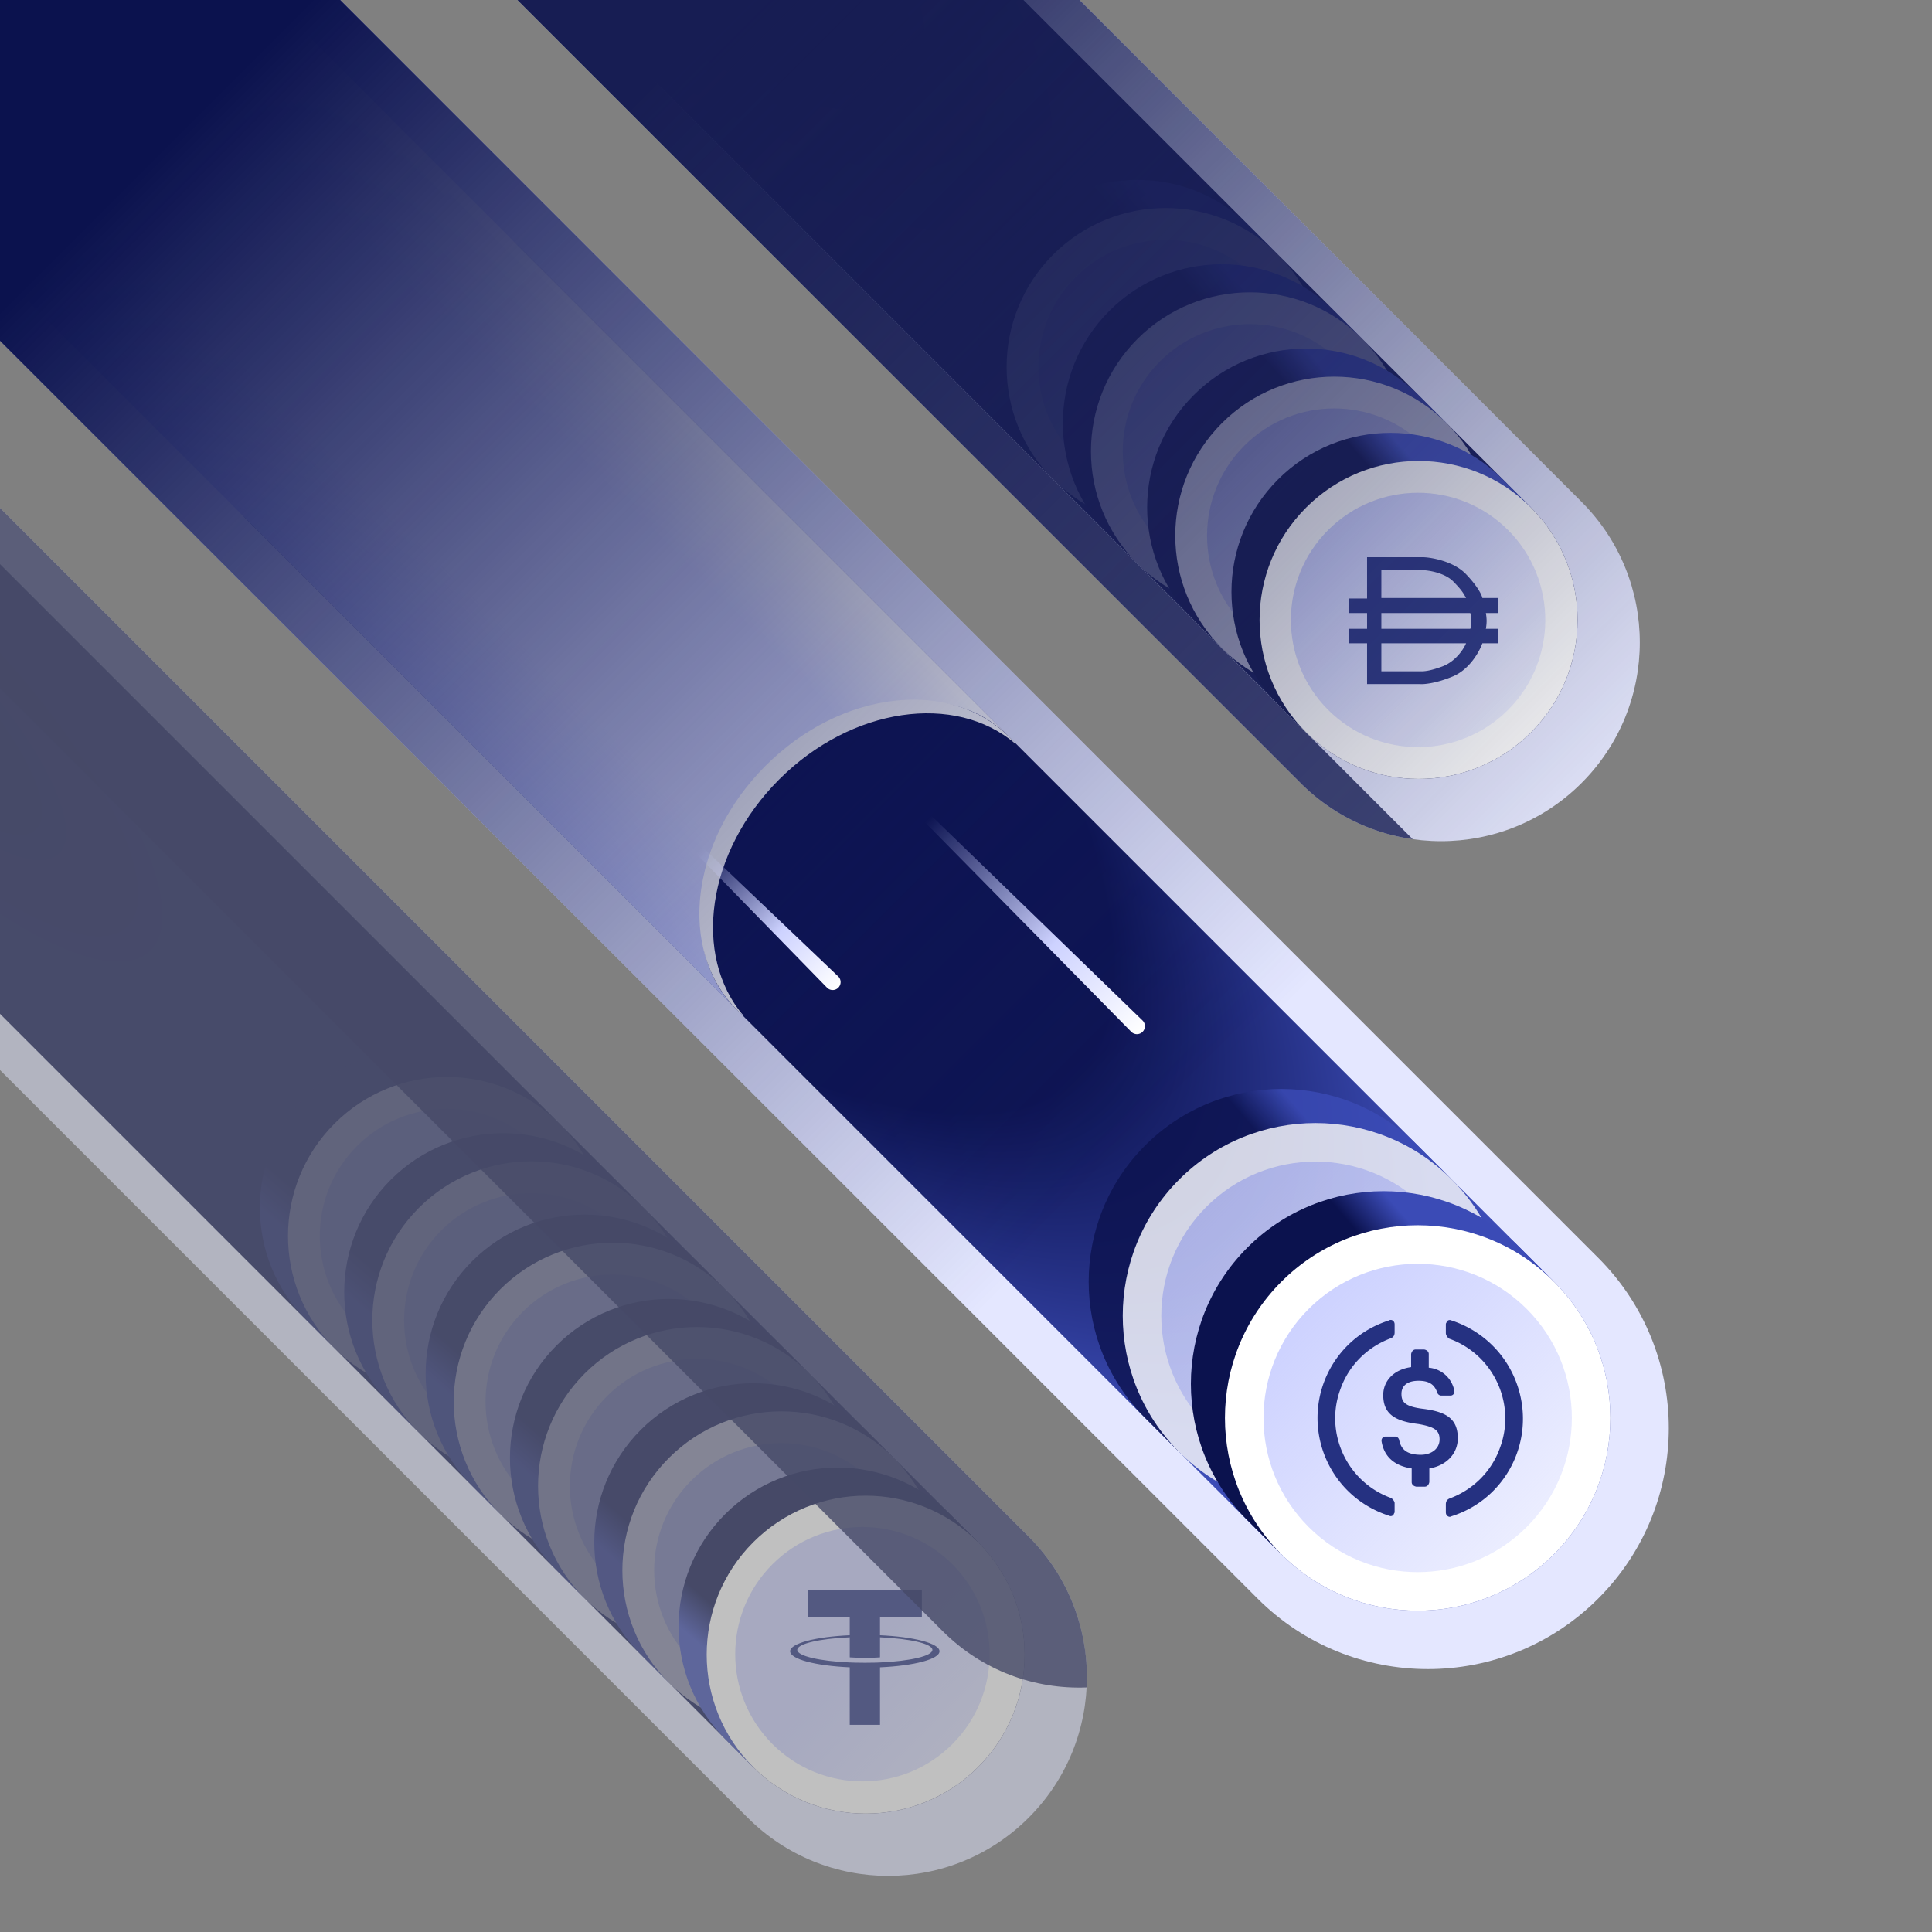
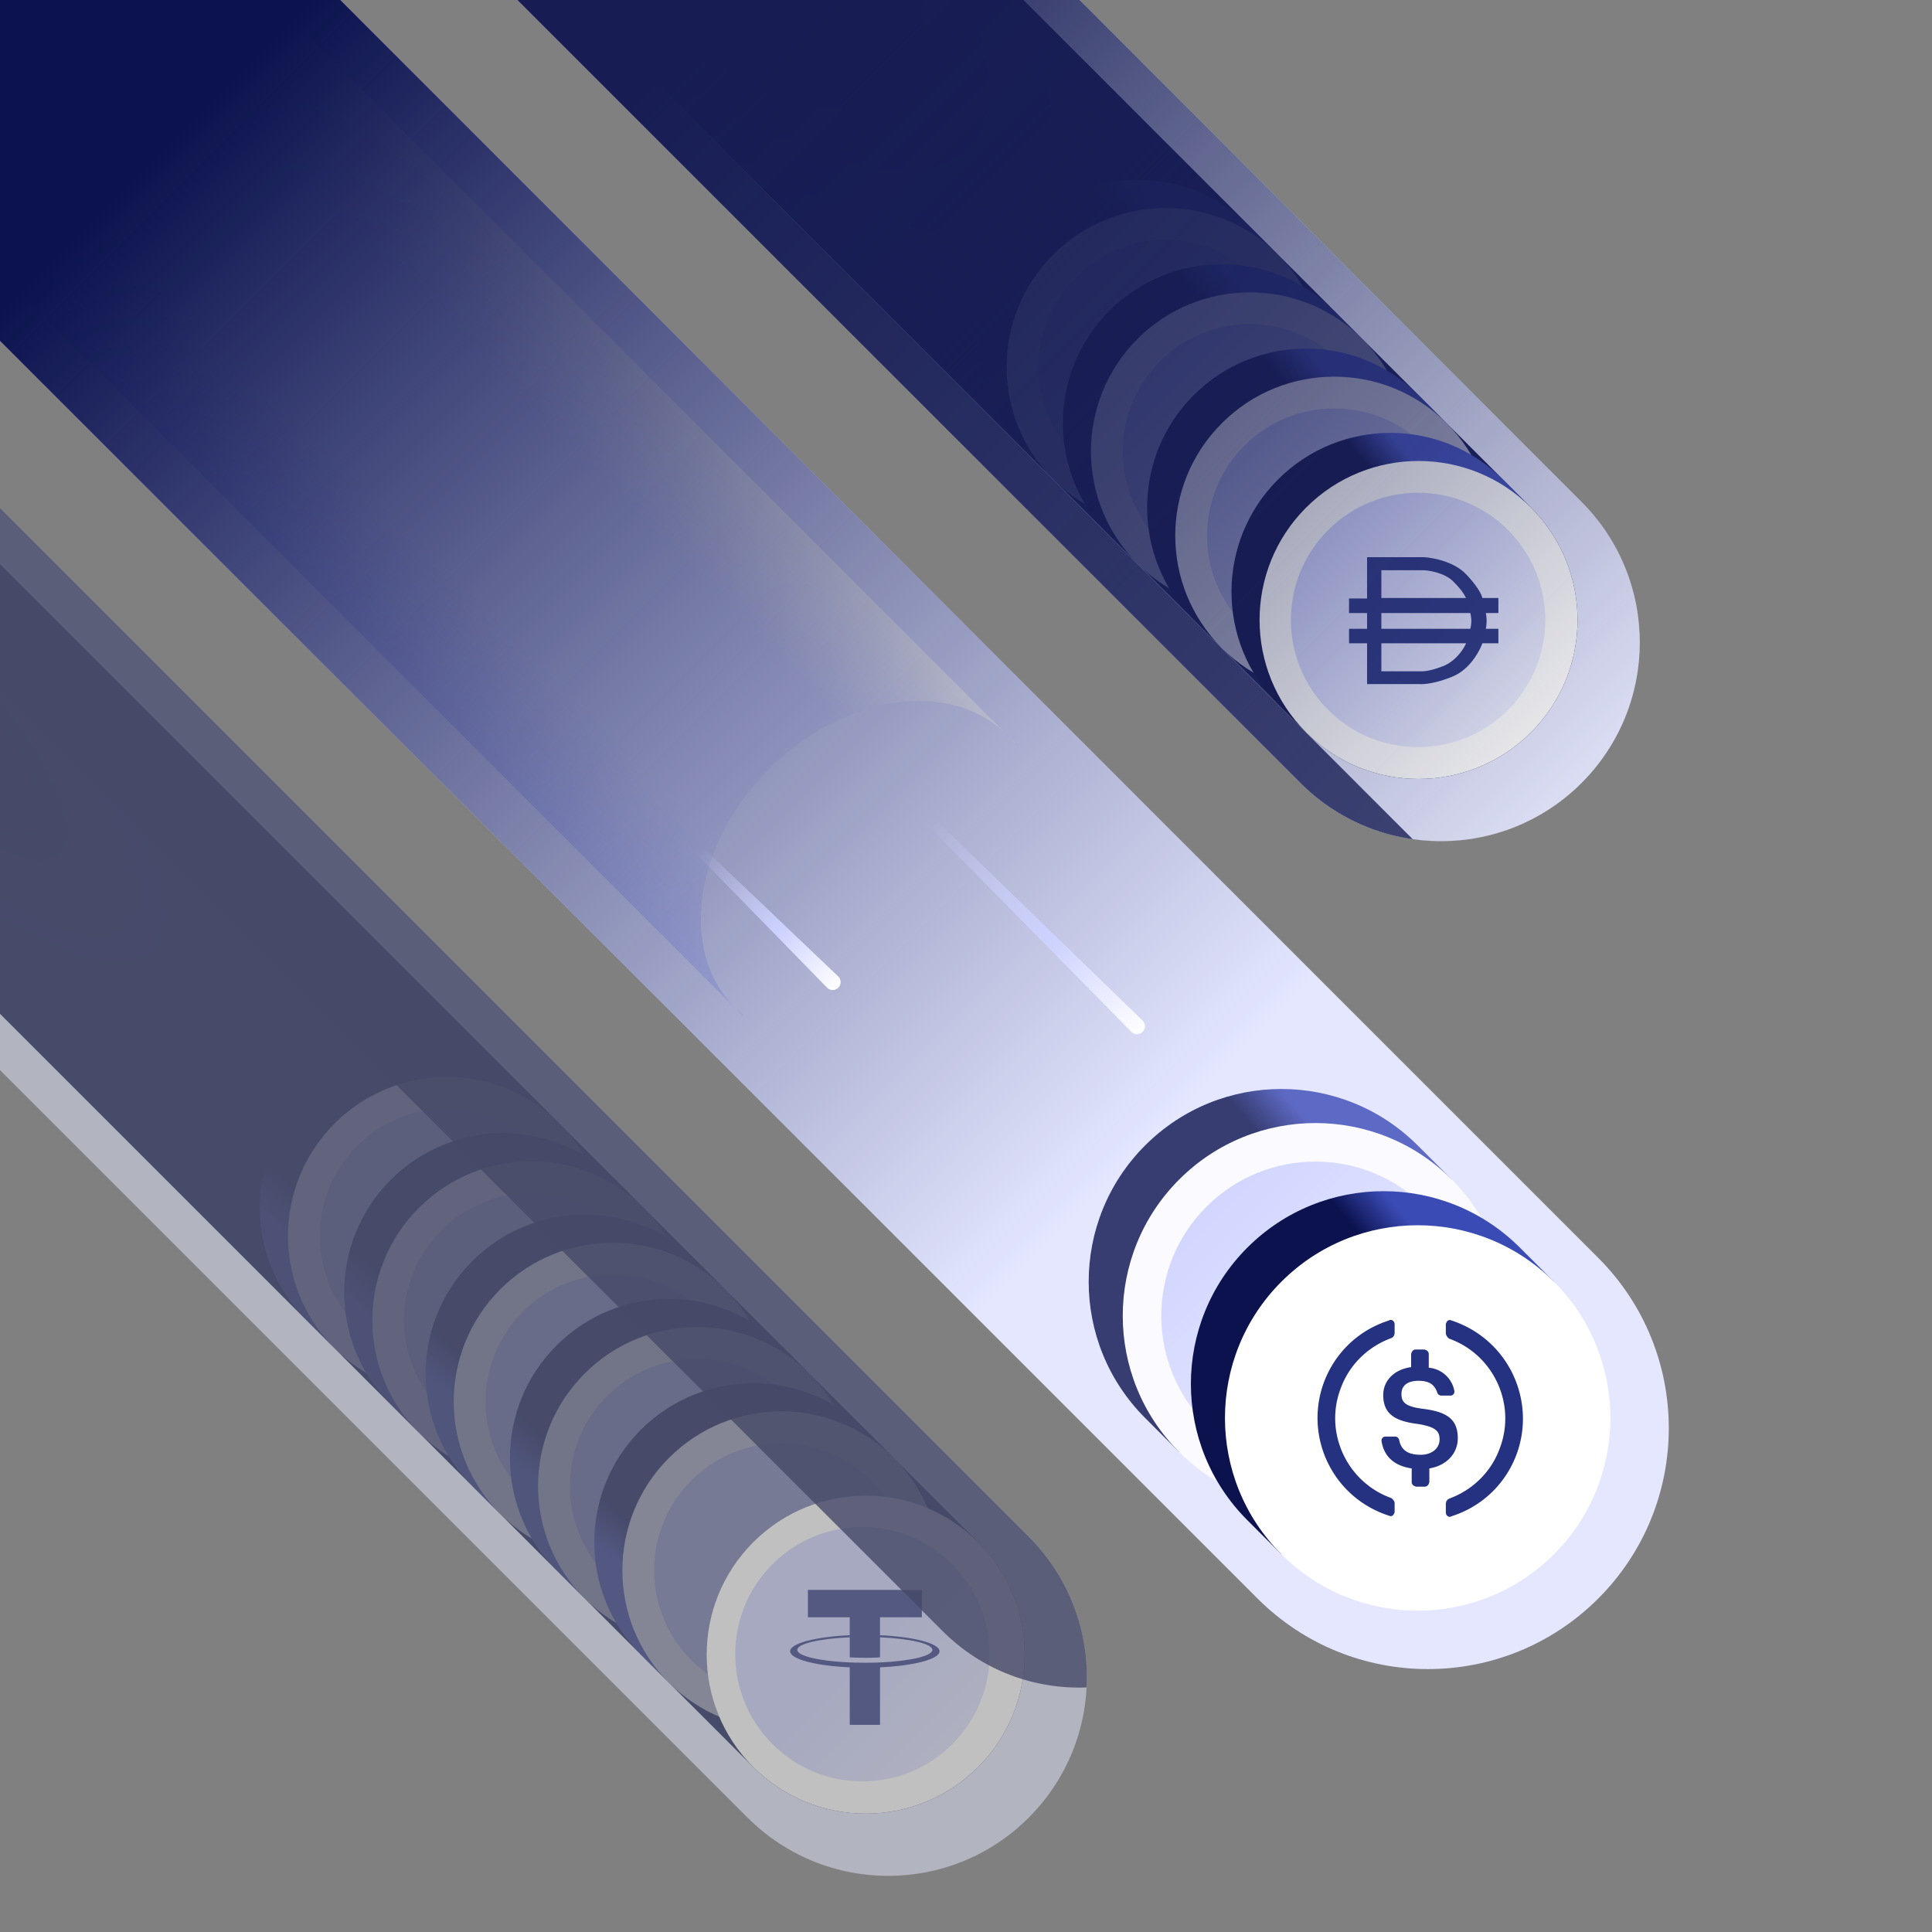
<svg xmlns="http://www.w3.org/2000/svg" fill="none" viewBox="0 0 400 400">
  <rect x="0" y="0" width="400" height="400" fill="#808080" stroke="none" />
  <g clip-path="url(#a)">
    <path fill="#E4E7FF" d="m70.474 0 260.424 260.424c19.477 19.477 19.477 51.057 0 70.535-19.478 19.477-51.057 19.477-70.535 0L0 70.595V0h70.474Z" />
-     <path fill="url(#b)" d="M51.582 51.642C36 67.224 36 92.488 51.582 108.07L265.3 321.789c15.582 15.582 40.846 15.582 56.428 0s15.582-40.845 0-56.427l-213.72-213.72c-15.582-15.582-40.845-15.582-56.427 0Z" />
    <g opacity=".8">
      <path fill="url(#c)" d="m293.514 237.148 7.054 7.054-.889.888c9.037 15.301 6.982 35.339-6.165 48.485-13.146 13.147-33.184 15.202-48.485 6.165l-.888.889-7.054-7.054c-15.582-15.582-15.582-40.845 0-56.427s40.845-15.582 56.427 0Z" />
      <path fill="#fff" d="M300.568 300.629c15.582-15.582 15.582-40.846 0-56.428s-40.846-15.582-56.428 0-15.582 40.846 0 56.428 40.846 15.582 56.428 0Z" />
      <path fill="url(#d)" d="M294.925 294.986c12.466-12.466 12.466-32.676 0-45.142-12.466-12.466-32.676-12.466-45.142 0-12.465 12.466-12.465 32.676 0 45.142 12.466 12.466 32.676 12.466 45.142 0Z" />
    </g>
    <path fill="url(#e)" d="m314.675 258.308 7.054 7.054-.889.888c9.036 15.301 6.981 35.339-6.165 48.485-13.147 13.147-33.185 15.202-48.485 6.165l-.889.889-7.054-7.054c-15.582-15.582-15.582-40.845 0-56.427s40.846-15.582 56.428 0Z" />
    <path fill="#fff" d="M321.728 321.789c15.582-15.582 15.582-40.846 0-56.428s-40.845-15.582-56.428 0c-15.582 15.582-15.582 40.846 0 56.428 15.583 15.582 40.846 15.582 56.428 0Z" />
-     <path fill="url(#f)" d="M316.085 316.146c12.466-12.465 12.466-32.676 0-45.142-12.465-12.465-32.676-12.465-45.142 0-12.465 12.466-12.465 32.677 0 45.142 12.466 12.466 32.677 12.466 45.142 0Z" />
    <path fill="#253181" fill-rule="evenodd" d="M277.55 287.53c-3.417 9.073 1.296 19.322 10.486 22.621.353.236.706.707.706 1.06v1.65c0 .235 0 .353-.118.471-.117.472-.588.707-1.06.472-6.597-2.121-11.664-7.187-13.784-13.785-3.535-11.193 2.592-23.092 13.784-26.627.118-.117.353-.117.472-.117.471.117.706.471.706.942v1.649c0 .59-.235.943-.706 1.178-4.831 1.768-8.718 5.538-10.486 10.486Zm21.914-13.667c.118-.471.589-.707 1.061-.471 6.48 2.12 11.664 7.187 13.784 13.903 3.534 11.192-2.592 23.092-13.784 26.626-.119.118-.354.118-.472.118-.471-.118-.707-.471-.707-.943v-1.649c0-.589.236-.942.707-1.179 4.831-1.766 8.718-5.537 10.486-10.484 3.416-9.073-1.296-19.323-10.486-22.622-.353-.235-.707-.706-.707-1.178v-1.649c0-.236 0-.354.118-.472Zm-5.066 17.791c4.948.588 7.422 2.003 7.422 6.127 0 3.181-2.356 5.654-5.891 6.244v2.827c-.118.589-.471.943-.942.943h-1.767c-.59-.118-.943-.471-.943-.943v-2.827c-3.888-.59-5.773-2.71-6.244-5.656v-.118c0-.47.353-.824.824-.824h2.004c.353 0 .706.236.824.707.353 1.767 1.413 3.063 4.478 3.063 2.238 0 3.887-1.296 3.887-3.181s-1.06-2.592-4.359-3.181c-4.949-.59-7.305-2.121-7.305-6.009 0-2.946 2.238-5.302 5.773-5.773v-2.71c.118-.589.471-.942.943-.942h1.767c.589.117.942.471.942.942v2.828a5.886 5.886 0 0 1 5.302 4.83v.119a.805.805 0 0 1-.825.824h-1.884a.887.887 0 0 1-.825-.589c-.589-1.767-1.768-2.475-3.888-2.475-2.356 0-3.534 1.061-3.534 2.711 0 1.649.706 2.591 4.241 3.063Z" clip-rule="evenodd" />
    <path fill="url(#g)" d="M56.367 0H0v56.488l152.145 152.145 1.581 1.58.077-.076a22.98 22.98 0 0 1-1.658-1.504c-11.686-11.686-8.528-33.792 7.054-49.374s37.687-18.74 49.374-7.053a22.987 22.987 0 0 1 1.503 1.658l.078-.077-1.581-1.581L56.367 0Z" />
    <path fill="url(#h)" d="M56.367 0H0v56.488l152.145 152.145 1.581 1.58.077-.076a22.98 22.98 0 0 1-1.658-1.504c-11.686-11.686-8.528-33.792 7.054-49.374s37.687-18.74 49.374-7.053a22.987 22.987 0 0 1 1.503 1.658l.078-.077-1.581-1.581L56.367 0Z" />
    <path fill="url(#i)" d="M56.367 0H0v56.488l152.145 152.145 1.581 1.58.077-.076a22.98 22.98 0 0 1-1.658-1.504c-11.686-11.686-8.528-33.792 7.054-49.374s37.687-18.74 49.374-7.053a22.987 22.987 0 0 1 1.503 1.658l.078-.077-1.581-1.581L56.367 0Z" />
-     <path fill="#fff" fill-rule="evenodd" d="M210.28 154.025c-.43-.504-.881-.992-1.354-1.466-12.272-12.272-34.851-9.587-50.433 5.995-15.581 15.582-18.266 38.161-5.995 50.432.474.473.963.925 1.466 1.354-10.689-12.537-7.63-33.985 7.351-48.964 14.98-14.981 36.428-18.04 48.965-7.351Z" clip-rule="evenodd" />
    <path fill="url(#j)" d="m70.474 0 260.424 260.424c19.477 19.477 19.477 51.057 0 70.535-19.478 19.477-51.057 19.477-70.535 0L0 70.595V0h70.474Z" />
    <g opacity=".9">
      <path fill="#E4E7FF" d="M223.533 0 327.45 103.917c16.069 16.069 16.069 42.122 0 58.192-16.068 16.069-42.121 16.069-58.19 0L107.151 0h116.382Z" />
      <path fill="#0B124E" d="M107.151 0 269.26 162.109a40.963 40.963 0 0 0 23.226 11.633L118.744 0h-11.593Z" opacity=".8" />
      <path fill="url(#k)" d="m211.895 0 105.082 105.081c12.854 12.855 12.854 33.698 0 46.553-12.856 12.855-33.698 12.855-46.553 0L118.79 0h93.105Z" />
      <g opacity=".6">
        <g opacity=".5">
          <g opacity=".5">
            <path fill="url(#l)" d="m258.785 46.89 5.819 5.82-.733.733c7.456 12.623 5.76 29.154-5.086 40s-27.377 12.541-40 5.086l-.733.733-5.82-5.819c-12.854-12.855-12.854-33.697 0-46.553 12.856-12.855 33.698-12.855 46.553 0Z" />
            <path fill="#fff" d="M264.605 99.262c12.855-12.855 12.855-33.697 0-46.552-12.855-12.855-33.698-12.855-46.553 0-12.855 12.855-12.855 33.697 0 46.552 12.855 12.856 33.698 12.856 46.553 0Z" />
            <path fill="url(#m)" d="M259.949 94.607c10.284-10.284 10.284-26.958 0-37.242-10.284-10.284-26.958-10.284-37.242 0-10.285 10.284-10.285 26.958 0 37.242 10.284 10.284 26.958 10.284 37.242 0Z" />
          </g>
          <path fill="url(#n)" d="m276.242 64.348 5.82 5.819-.733.733c7.455 12.623 5.759 29.155-5.087 40.001-10.845 10.845-27.376 12.541-40 5.085l-.733.733-5.819-5.818c-12.855-12.856-12.855-33.698 0-46.553 12.856-12.855 33.698-12.855 46.552 0Z" />
          <path fill="#fff" d="M282.061 116.72c12.856-12.855 12.856-33.698 0-46.553-12.855-12.855-33.697-12.855-46.552 0-12.855 12.855-12.855 33.698 0 46.553 12.855 12.855 33.697 12.855 46.552 0Z" />
          <path fill="url(#o)" d="M277.406 112.064c10.284-10.284 10.284-26.958 0-37.242-10.284-10.284-26.958-10.284-37.242 0-10.284 10.284-10.284 26.958 0 37.242 10.284 10.285 26.958 10.285 37.242 0Z" />
        </g>
        <path fill="url(#p)" d="m293.7 81.805 5.819 5.82-.733.732c7.455 12.624 5.76 29.154-5.086 40s-27.377 12.542-40 5.087l-.733.733-5.82-5.82c-12.855-12.855-12.855-33.697 0-46.552 12.855-12.855 33.698-12.855 46.553 0Z" />
        <path fill="#fff" d="M299.519 134.176c12.855-12.855 12.855-33.697 0-46.552-12.855-12.856-33.698-12.856-46.553 0-12.855 12.855-12.855 33.697 0 46.552 12.855 12.855 33.698 12.855 46.553 0Z" />
        <path fill="url(#q)" d="M294.863 129.521c10.285-10.284 10.285-26.958 0-37.242-10.284-10.284-26.958-10.284-37.242 0-10.284 10.284-10.284 26.958 0 37.242 10.284 10.284 26.958 10.284 37.242 0Z" />
      </g>
      <path fill="url(#r)" d="m311.157 99.262 5.82 5.819-.734.734c7.456 12.623 5.76 29.154-5.086 40s-27.376 12.541-40 5.086l-.733.733-5.82-5.819c-12.854-12.855-12.854-33.697 0-46.553 12.855-12.855 33.698-12.855 46.553 0Z" />
      <path fill="#fff" d="M316.976 151.634c12.855-12.856 12.855-33.698 0-46.553-12.855-12.855-33.697-12.855-46.553 0-12.855 12.855-12.855 33.697 0 46.553 12.856 12.855 33.698 12.855 46.553 0Z" />
-       <path fill="url(#s)" d="M312.222 146.978c10.284-10.284 10.284-26.958 0-37.242-10.284-10.284-26.958-10.284-37.242 0-10.284 10.284-10.284 26.958 0 37.242 10.284 10.284 26.958 10.284 37.242 0Z" />
+       <path fill="url(#s)" d="M312.222 146.978c10.284-10.284 10.284-26.958 0-37.242-10.284-10.284-26.958-10.284-37.242 0-10.284 10.284-10.284 26.958 0 37.242 10.284 10.284 26.958 10.284 37.242 0" />
      <path fill="#253181" fill-rule="evenodd" d="M279.302 123.912h3.735v-8.55h11.726c1.885.086 6.278.911 8.768 3.524 2.491 2.611 3.286 4.37 3.373 4.922h3.32v3.11h-2.594c.052.276.156.995.156 1.659a9.26 9.26 0 0 1-.156 1.606h2.594v3.005h-3.32c-.588 1.676-2.626 5.39-6.07 6.841-3.445 1.45-6.002 1.675-6.849 1.606h-10.948v-8.447h-3.735v-3.005h3.735v-3.265h-3.735v-3.006Zm15.461-5.855h-8.768v5.751h17.536c-.622-1.14-.985-1.72-2.645-3.42-1.661-1.7-4.774-2.262-6.123-2.331Zm9.65 8.861h-18.418v3.265h18.418c.07-.26.208-.943.208-1.606 0-.664-.138-1.383-.208-1.659Zm-18.418 12.074v-5.804h17.536c-.484 1.175-2.158 3.784-4.98 4.82-2.7.99-3.843.986-4.481.984h-8.075Z" clip-rule="evenodd" />
      <path fill="url(#t)" d="M223.533 0 327.45 103.917c16.069 16.069 16.069 42.122 0 58.192-16.068 16.069-42.121 16.069-58.19 0L107.151 0h116.382Z" />
    </g>
    <g opacity=".5">
      <path fill="#E4E7FF" d="M0 221.538V105.156l212.981 212.982c16.069 16.068 16.069 42.121 0 58.19-16.069 16.069-42.122 16.069-58.191 0L0 221.538Z" />
      <path fill="url(#u)" d="M0 209.9v-93.106l202.507 202.508c12.855 12.855 12.855 33.697 0 46.552-12.855 12.855-33.698 12.855-46.553 0L0 209.9Z" />
      <g opacity=".5">
        <g opacity=".7">
          <g opacity=".6">
            <path fill="url(#v)" d="m63.448 273.349 5.82 5.818.733-.733c12.623 7.455 29.154 5.76 40-5.085 10.846-10.846 12.541-27.378 5.085-40.001l.733-.734-5.818-5.818c-12.855-12.856-33.698-12.856-46.553 0-12.855 12.855-12.855 33.697 0 46.553Z" />
            <path fill="#fff" d="M115.82 279.168c-12.855 12.855-33.698 12.855-46.553 0-12.855-12.856-12.855-33.698 0-46.553 12.855-12.855 33.698-12.855 46.553 0 12.855 12.855 12.855 33.697 0 46.553Z" />
            <path fill="url(#w)" d="M111.165 274.512c-10.285 10.285-26.958 10.285-37.243 0-10.284-10.284-10.284-26.958 0-37.242 10.285-10.284 26.958-10.284 37.243 0 10.284 10.284 10.284 26.958 0 37.242Z" />
            <path fill="url(#x)" d="m80.905 290.806 5.82 5.819.733-.734c12.623 7.456 29.154 5.761 40-5.085s12.541-27.377 5.086-40.001l.733-.733-5.819-5.819c-12.856-12.855-33.697-12.855-46.553 0-12.855 12.855-12.855 33.697 0 46.553Z" />
            <path fill="#fff" d="M133.277 296.625c-12.855 12.855-33.697 12.855-46.552 0-12.855-12.855-12.855-33.698 0-46.553 12.855-12.855 33.697-12.855 46.552 0 12.855 12.855 12.855 33.698 0 46.553Z" />
            <path fill="url(#y)" d="M128.622 291.97c-10.284 10.284-26.958 10.284-37.242 0-10.284-10.284-10.284-26.958 0-37.242 10.284-10.285 26.958-10.285 37.242 0 10.284 10.284 10.284 26.958 0 37.242Z" />
          </g>
          <path fill="url(#z)" d="m97.763 307.663 5.819 5.819.733-.733c12.624 7.455 29.155 5.76 40.001-5.086 10.846-10.846 12.541-27.377 5.086-40l.733-.733-5.819-5.82c-12.856-12.855-33.698-12.855-46.553 0-12.855 12.856-12.855 33.698 0 46.553Z" />
          <path fill="#fff" d="M150.135 313.482c-12.855 12.855-33.697 12.855-46.552 0-12.856-12.855-12.856-33.698 0-46.553 12.855-12.855 33.697-12.855 46.552 0 12.855 12.855 12.855 33.698 0 46.553Z" />
          <path fill="url(#A)" d="M145.48 308.827c-10.284 10.284-26.958 10.284-37.242 0-10.284-10.285-10.284-26.958 0-37.243 10.284-10.284 26.958-10.284 37.242 0 10.284 10.285 10.284 26.958 0 37.243Z" />
          <path fill="url(#B)" d="m115.22 325.12 5.819 5.82.734-.733c12.623 7.455 29.154 5.759 40-5.087 10.845-10.846 12.541-27.376 5.086-40l.733-.733-5.819-5.819c-12.855-12.855-33.697-12.855-46.553 0-12.855 12.856-12.855 33.697 0 46.552Z" />
          <path fill="#fff" d="M167.593 330.939c-12.856 12.855-33.698 12.855-46.553 0-12.855-12.855-12.855-33.697 0-46.553 12.855-12.855 33.697-12.855 46.553 0 12.855 12.856 12.855 33.698 0 46.553Z" />
          <path fill="url(#C)" d="M162.937 326.284c-10.284 10.284-26.958 10.284-37.242 0-10.284-10.284-10.284-26.958 0-37.242 10.284-10.284 26.958-10.284 37.242 0 10.284 10.284 10.284 26.958 0 37.242Z" />
        </g>
        <path fill="url(#D)" d="m132.677 342.578 5.82 5.819.733-.733c12.623 7.455 29.154 5.759 40-5.086 10.846-10.846 12.542-27.377 5.086-40l.733-.734-5.819-5.819c-12.855-12.855-33.697-12.855-46.553 0-12.855 12.855-12.855 33.698 0 46.553Z" />
        <path fill="#fff" d="M185.049 348.397c-12.855 12.855-33.698 12.855-46.553 0-12.855-12.856-12.855-33.698 0-46.553 12.855-12.855 33.698-12.855 46.553 0 12.855 12.855 12.855 33.697 0 46.553Z" />
        <path fill="url(#E)" d="M180.394 343.741c-10.284 10.285-26.958 10.285-37.242 0-10.285-10.284-10.285-26.958 0-37.242 10.284-10.284 26.958-10.284 37.242 0 10.284 10.284 10.284 26.958 0 37.242Z" />
      </g>
-       <path fill="url(#F)" d="m150.135 360.035 5.819 5.819.733-.734c12.624 7.455 29.154 5.761 40-5.085s12.542-27.378 5.087-40l.733-.733-5.82-5.82c-12.855-12.855-33.696-12.855-46.552 0-12.855 12.855-12.855 33.698 0 46.553Z" />
      <path fill="#fff" d="M202.506 365.854c-12.855 12.855-33.697 12.855-46.552 0-12.856-12.855-12.856-33.698 0-46.553 12.855-12.855 33.697-12.855 46.552 0 12.855 12.855 12.855 33.698 0 46.553Z" />
      <path fill="url(#G)" d="M197.175 361.1c-10.284 10.284-26.958 10.284-37.242 0-10.285-10.284-10.285-26.958 0-37.242 10.284-10.284 26.958-10.284 37.242 0 10.284 10.284 10.284 26.958 0 37.242Z" />
      <path fill="#253181" d="M182.195 338.556v-3.716h8.666v-5.663h-23.597v5.663h8.667v3.713c-7.044.317-12.34 1.685-12.34 3.324 0 1.639 5.299 3.007 12.34 3.326v11.904h6.266v-11.905c7.031-.318 12.317-1.685 12.317-3.323 0-1.637-5.286-3.004-12.317-3.322l-.002-.001Zm.002 5.637v-.003c-.176.011-1.085.065-3.108.065-1.617 0-2.754-.045-3.155-.066v.005c-6.223-.27-10.868-1.332-10.868-2.604s4.646-2.332 10.868-2.604v4.15c.407.028 1.573.095 3.182.095 1.932 0 2.904-.079 3.082-.095v-4.15c6.211.272 10.845 1.335 10.845 2.603 0 1.267-4.636 2.331-10.845 2.602" />
      <path fill="#0B124E" d="M0 105.156v37.384l195.171 195.171c8.196 8.196 19.071 12.081 29.807 11.655.579-11.23-3.42-22.651-11.997-31.228L0 105.156Z" opacity=".8" />
    </g>
    <path fill="url(#H)" d="M173.559 204.496a1.642 1.642 0 0 0-.028-2.349l-32.304-30.785-1.142 1.222 31.138 31.898c.639.654 1.69.66 2.336.014Z" />
    <path fill="url(#I)" d="M236.527 211.257a1.653 1.653 0 1 1-2.328 2.346l-49.204-49.974 1.12-1.245 50.412 48.873Z" />
  </g>
  <defs>
    <linearGradient id="c" x1="239.556" x2="299.784" y1="296.044" y2="244.016" gradientUnits="userSpaceOnUse">
      <stop offset=".255" stop-color="#0B124E" />
      <stop offset=".703" stop-color="#0B124E" />
      <stop offset=".823" stop-color="#3B4BB6" />
      <stop offset=".964" stop-color="#3B4BB6" />
    </linearGradient>
    <linearGradient id="d" x1="249.783" x2="294.925" y1="249.844" y2="294.986" gradientUnits="userSpaceOnUse">
      <stop stop-color="#CDD2FF" />
      <stop offset="1" stop-color="#CDD2FF" stop-opacity=".4" />
    </linearGradient>
    <linearGradient id="e" x1="260.716" x2="320.944" y1="317.204" y2="265.176" gradientUnits="userSpaceOnUse">
      <stop offset=".255" stop-color="#0B124E" />
      <stop offset=".703" stop-color="#0B124E" />
      <stop offset=".823" stop-color="#3B4BB6" />
      <stop offset=".964" stop-color="#3B4BB6" />
    </linearGradient>
    <linearGradient id="f" x1="270.943" x2="316.085" y1="271.004" y2="316.146" gradientUnits="userSpaceOnUse">
      <stop stop-color="#CDD2FF" />
      <stop offset="1" stop-color="#CDD2FF" stop-opacity=".4" />
    </linearGradient>
    <linearGradient id="g" x1="-28.219" x2="210.284" y1="-28.158" y2="210.345" gradientUnits="userSpaceOnUse">
      <stop stop-color="#F2F3FF" />
      <stop offset="1" stop-color="#D6DAFF" />
    </linearGradient>
    <linearGradient id="h" x1="49.569" x2="65.086" y1="106.057" y2="90.539" gradientUnits="userSpaceOnUse">
      <stop stop-color="#C9CFFF" />
      <stop offset="1" stop-color="#C9CFFF" stop-opacity="0" />
    </linearGradient>
    <linearGradient id="i" x1="139.387" x2="123.869" y1="83.02" y2="98.537" gradientUnits="userSpaceOnUse">
      <stop stop-color="#fff" />
      <stop offset="1" stop-color="#fff" stop-opacity="0" />
    </linearGradient>
    <linearGradient id="j" x1="-21.065" x2="330.898" y1="-21.005" y2="330.959" gradientUnits="userSpaceOnUse">
      <stop offset=".151" stop-color="#0B124E" />
      <stop offset=".734" stop-color="#0B124E" stop-opacity="0" />
    </linearGradient>
    <linearGradient id="l" x1="214.269" x2="263.957" y1="95.48" y2="52.556" gradientUnits="userSpaceOnUse">
      <stop offset=".255" stop-color="#0B124E" />
      <stop offset=".703" stop-color="#0B124E" />
      <stop offset=".823" stop-color="#3B4BB6" />
      <stop offset=".964" stop-color="#3B4BB6" />
    </linearGradient>
    <linearGradient id="m" x1="222.707" x2="259.949" y1="57.365" y2="94.607" gradientUnits="userSpaceOnUse">
      <stop stop-color="#CDD2FF" />
      <stop offset="1" stop-color="#CDD2FF" stop-opacity=".4" />
    </linearGradient>
    <linearGradient id="n" x1="231.727" x2="281.414" y1="112.937" y2="70.014" gradientUnits="userSpaceOnUse">
      <stop offset=".255" stop-color="#0B124E" />
      <stop offset=".703" stop-color="#0B124E" />
      <stop offset=".823" stop-color="#3B4BB6" />
      <stop offset=".964" stop-color="#3B4BB6" />
    </linearGradient>
    <linearGradient id="o" x1="240.164" x2="277.406" y1="74.822" y2="112.065" gradientUnits="userSpaceOnUse">
      <stop stop-color="#CDD2FF" />
      <stop offset="1" stop-color="#CDD2FF" stop-opacity=".4" />
    </linearGradient>
    <linearGradient id="p" x1="249.184" x2="298.872" y1="130.394" y2="87.471" gradientUnits="userSpaceOnUse">
      <stop offset=".255" stop-color="#0B124E" />
      <stop offset=".703" stop-color="#0B124E" />
      <stop offset=".823" stop-color="#3B4BB6" />
      <stop offset=".964" stop-color="#3B4BB6" />
    </linearGradient>
    <linearGradient id="q" x1="257.622" x2="294.863" y1="92.279" y2="129.521" gradientUnits="userSpaceOnUse">
      <stop stop-color="#CDD2FF" />
      <stop offset="1" stop-color="#CDD2FF" stop-opacity=".4" />
    </linearGradient>
    <linearGradient id="r" x1="266.641" x2="316.329" y1="147.852" y2="104.928" gradientUnits="userSpaceOnUse">
      <stop offset=".255" stop-color="#0B124E" />
      <stop offset=".703" stop-color="#0B124E" />
      <stop offset=".823" stop-color="#3B4BB6" />
      <stop offset=".964" stop-color="#3B4BB6" />
    </linearGradient>
    <linearGradient id="s" x1="274.98" x2="312.222" y1="109.736" y2="146.978" gradientUnits="userSpaceOnUse">
      <stop stop-color="#CDD2FF" />
      <stop offset="1" stop-color="#CDD2FF" stop-opacity=".4" />
    </linearGradient>
    <linearGradient id="t" x1="94.687" x2="327.45" y1="-70.655" y2="162.109" gradientUnits="userSpaceOnUse">
      <stop offset=".271" stop-color="#0B124E" />
      <stop offset="1" stop-color="#0B124E" stop-opacity="0" />
    </linearGradient>
    <linearGradient id="v" x1="112.038" x2="69.114" y1="228.832" y2="278.521" gradientUnits="userSpaceOnUse">
      <stop offset=".255" stop-color="#0B124E" />
      <stop offset=".703" stop-color="#0B124E" />
      <stop offset=".823" stop-color="#3B4BB6" />
      <stop offset=".964" stop-color="#3B4BB6" />
    </linearGradient>
    <linearGradient id="w" x1="73.922" x2="111.165" y1="274.512" y2="311.755" gradientUnits="userSpaceOnUse">
      <stop stop-color="#CDD2FF" />
      <stop offset="1" stop-color="#CDD2FF" stop-opacity=".4" />
    </linearGradient>
    <linearGradient id="x" x1="129.495" x2="86.572" y1="246.289" y2="295.978" gradientUnits="userSpaceOnUse">
      <stop offset=".255" stop-color="#0B124E" />
      <stop offset=".703" stop-color="#0B124E" />
      <stop offset=".823" stop-color="#3B4BB6" />
      <stop offset=".964" stop-color="#3B4BB6" />
    </linearGradient>
    <linearGradient id="y" x1="91.38" x2="128.622" y1="291.97" y2="329.212" gradientUnits="userSpaceOnUse">
      <stop stop-color="#CDD2FF" />
      <stop offset="1" stop-color="#CDD2FF" stop-opacity=".4" />
    </linearGradient>
    <linearGradient id="z" x1="146.352" x2="103.429" y1="263.147" y2="312.835" gradientUnits="userSpaceOnUse">
      <stop offset=".255" stop-color="#0B124E" />
      <stop offset=".703" stop-color="#0B124E" />
      <stop offset=".823" stop-color="#3B4BB6" />
      <stop offset=".964" stop-color="#3B4BB6" />
    </linearGradient>
    <linearGradient id="A" x1="108.238" x2="145.48" y1="308.827" y2="346.069" gradientUnits="userSpaceOnUse">
      <stop stop-color="#CDD2FF" />
      <stop offset="1" stop-color="#CDD2FF" stop-opacity=".4" />
    </linearGradient>
    <linearGradient id="B" x1="163.809" x2="120.887" y1="280.605" y2="330.292" gradientUnits="userSpaceOnUse">
      <stop offset=".255" stop-color="#0B124E" />
      <stop offset=".703" stop-color="#0B124E" />
      <stop offset=".823" stop-color="#3B4BB6" />
      <stop offset=".964" stop-color="#3B4BB6" />
    </linearGradient>
    <linearGradient id="C" x1="125.695" x2="162.937" y1="326.284" y2="363.526" gradientUnits="userSpaceOnUse">
      <stop stop-color="#CDD2FF" />
      <stop offset="1" stop-color="#CDD2FF" stop-opacity=".4" />
    </linearGradient>
    <linearGradient id="D" x1="181.267" x2="138.344" y1="298.062" y2="347.75" gradientUnits="userSpaceOnUse">
      <stop offset=".255" stop-color="#0B124E" />
      <stop offset=".703" stop-color="#0B124E" />
      <stop offset=".823" stop-color="#3B4BB6" />
      <stop offset=".964" stop-color="#3B4BB6" />
    </linearGradient>
    <linearGradient id="E" x1="143.152" x2="180.394" y1="343.741" y2="380.984" gradientUnits="userSpaceOnUse">
      <stop stop-color="#CDD2FF" />
      <stop offset="1" stop-color="#CDD2FF" stop-opacity=".4" />
    </linearGradient>
    <linearGradient id="F" x1="198.724" x2="155.801" y1="315.519" y2="365.207" gradientUnits="userSpaceOnUse">
      <stop offset=".255" stop-color="#0B124E" />
      <stop offset=".703" stop-color="#0B124E" />
      <stop offset=".823" stop-color="#3B4BB6" />
      <stop offset=".964" stop-color="#3B4BB6" />
    </linearGradient>
    <linearGradient id="G" x1="159.933" x2="197.175" y1="361.1" y2="398.342" gradientUnits="userSpaceOnUse">
      <stop stop-color="#CDD2FF" />
      <stop offset="1" stop-color="#CDD2FF" stop-opacity=".4" />
    </linearGradient>
    <linearGradient id="H" x1="173.566" x2="140.86" y1="204.489" y2="171.783" gradientUnits="userSpaceOnUse">
      <stop stop-color="#fff" />
      <stop offset=".359" stop-color="#CDD2FF" />
      <stop offset=".87" stop-color="#CDD2FF" stop-opacity="0" />
    </linearGradient>
    <linearGradient id="I" x1="236.55" x2="185.763" y1="213.607" y2="162.82" gradientUnits="userSpaceOnUse">
      <stop stop-color="#fff" />
      <stop offset=".359" stop-color="#CDD2FF" />
      <stop offset=".87" stop-color="#CDD2FF" stop-opacity="0" />
    </linearGradient>
    <radialGradient id="b" cx="0" cy="0" r="1" gradientTransform="rotate(45 -36.547 88.086) scale(382.045 118.291)" gradientUnits="userSpaceOnUse">
      <stop offset=".63" stop-color="#0E1554" />
      <stop offset=".87" stop-color="#3C4CB6" />
    </radialGradient>
    <radialGradient id="k" cx="0" cy="0" r="1" gradientTransform="matrix(132.17 123.448 -45.739 48.97 130.789 -34.554)" gradientUnits="userSpaceOnUse">
      <stop offset=".385" stop-color="#0B124E" />
      <stop offset=".667" stop-color="#0E1554" />
    </radialGradient>
    <radialGradient id="u" cx="0" cy="0" r="1" gradientTransform="matrix(146.633 155.353 -48.738 46.002 -17.454 145.891)" gradientUnits="userSpaceOnUse">
      <stop stop-color="#0B124E" />
      <stop offset=".391" stop-color="#0E1554" />
    </radialGradient>
    <clipPath id="a">
      <path fill="#fff" d="M0 0h400v400H0z" />
    </clipPath>
  </defs>
</svg>